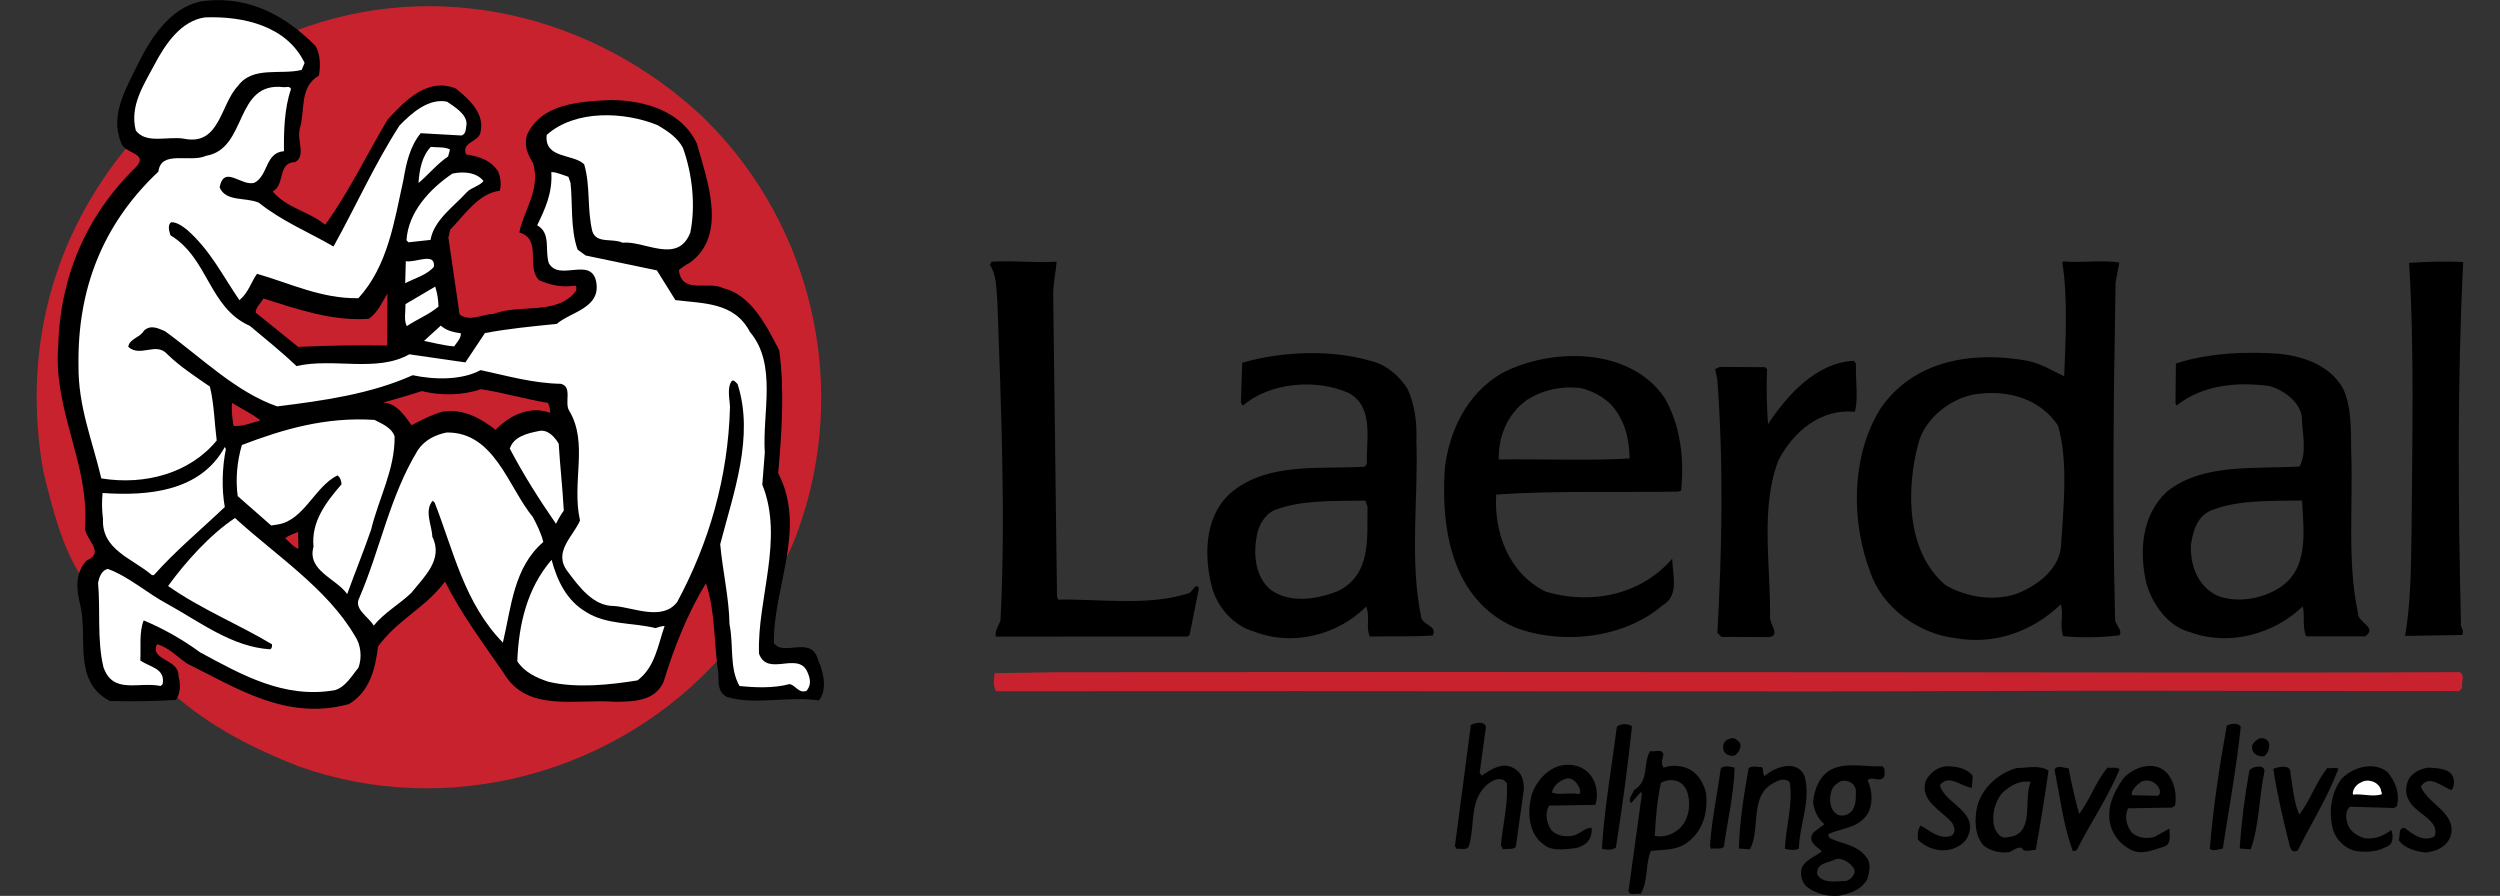
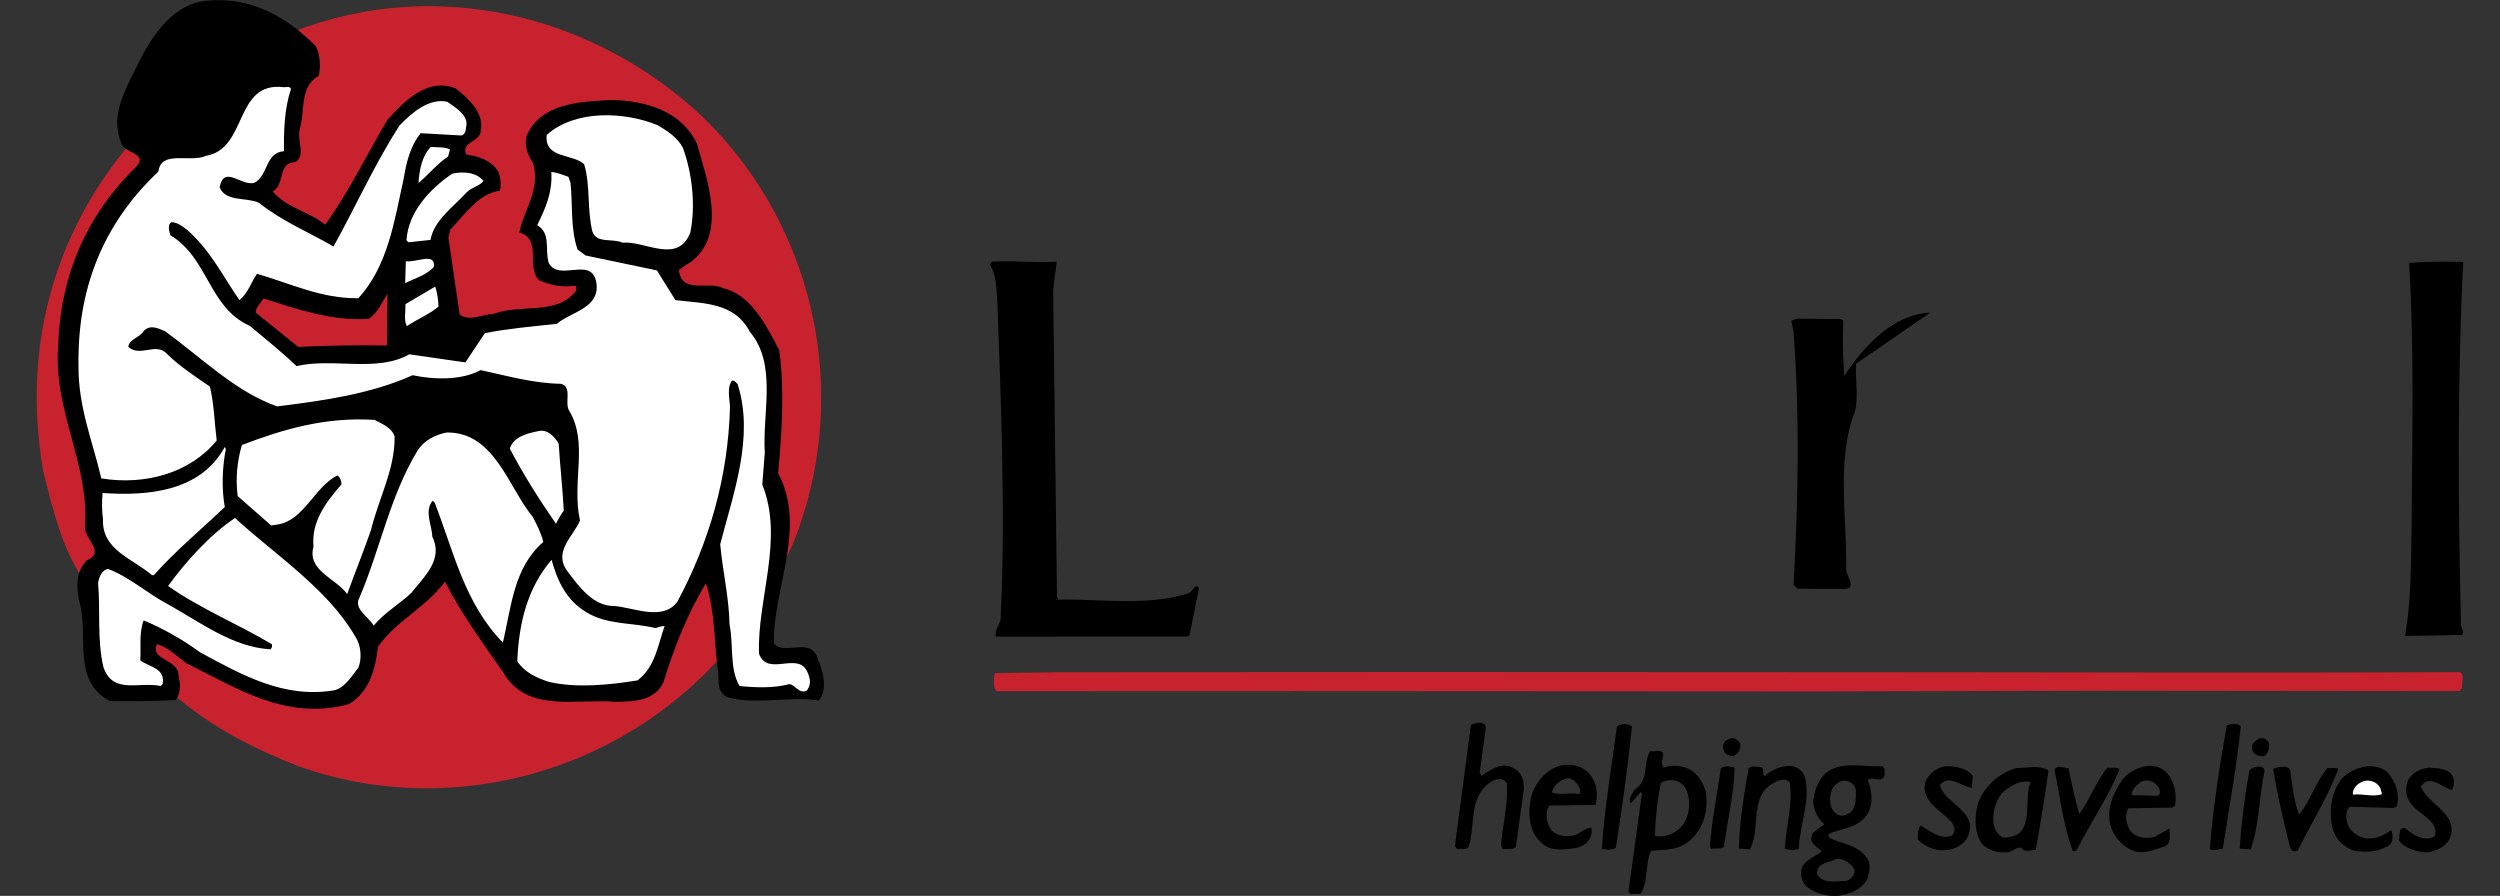
<svg xmlns="http://www.w3.org/2000/svg" version="1.1" id="Layer_1" x="0px" y="0px" viewBox="0 0 2500 895.9" style="enable-background:new 0 0 2500 895.9;" xml:space="preserve">
  <rect x="0" y="0" width="2500" height="895.9" fill="#333333" stroke="none" />
  <style type="text/css">
	.st0{fill-rule:evenodd;clip-rule:evenodd;fill:#C9222F;}
	.st1{fill-rule:evenodd;clip-rule:evenodd;}
	.st2{fill-rule:evenodd;clip-rule:evenodd;fill:#FFFFFF;}
</style>
  <g>
    <path class="st0" d="M172.1,693c5.5-17.1-9.9-30.6-22.2-41.3c-1.2-6,1.6-11.1,6.6-13.2c16,0.5,27.5,15.2,41.7,21.8   c44.7,23.6,94.6,52.2,150,33.5c23.6-14.7,17.7-44.5,33.1-64l58.4-52.8c6.9-3.2,13.1,3.6,16.3,8.5c21.1,36.4,41.3,75.8,77.1,102.7   c35.2,5.9,76.3,8.7,112-0.4c22.4-17.7,20.5-47.7,32.9-70c8.6-13.3,13.2-28.4,24.8-39.8c5.9-1.2,8.1,5.8,10.3,9.7   c6.6,20.8,6.4,45.8,9.1,67.7C617.6,773.6,448,819.7,298.3,766.2C253.8,748.6,210.1,726.9,172.1,693L172.1,693z M1819.1,691.4   l-520-0.3l-303,0.1c-3.1-4.9-2.3-12-1.5-18l66-1l372-0.2l424,0.2c199,0,403,0.9,603-0.1c6.1,2.8,1.3,10.9,2.5,15.9l-2.9,3.1   l-351-0.4L1819.1,691.4L1819.1,691.4z M777.5,572.8c5-34.2,9.7-74.3-5.3-107.9c1.9-35,5.9-70.2,1.7-108.1   c-7.7-22.8-20.3-44.4-41.8-59.7c-17.4-13.4-62.9,3.9-57-32.3c19.5-15.6,33.9-36,28.2-60.9c-3-33.9-7-67.8-38.6-86.8   c-32.6-18-81.5-15.6-116-0.5c-6.8,6.2-14.7,11.5-16.3,21.5c2.5,16.9,10.9,31.7,7.5,48.8c-1.6,15-15.1,28.5-11.7,43.3   c20.4,11.4-1.5,50.1,31.5,48c7,0.8,16-0.5,20.2,6.4c2.3,9.9-9.5,15.3-15.4,20.5c-31.8,8-64.7,11-97.5,16.9   c-5-0.8-12.1-3.6-13.3-10.6c2-34.1-30.3-75.1,4.9-103.1c9.6-12.3,22.4-18.7,34.2-27c1.2-25.1-38.4-11.9-31.2-40.1   c5.8-7.2,16.6-14.5,11.2-25.3c-5.3-9.8-14.6-21.6-25.8-25.2c-21.1-3.4-36.6,12.1-51.2,26.5l-61.8,104.9c-3.7,4.9-10.5,6.4-15.9,3.5   c-16.3-10.5-36.5-14.9-49-32.5c-1.3-11,7.4-20.2,11.1-31.4c23.8-5.7,9.1-30.3,13.7-44.4c4.5-17.1,5-34.2,18.6-47.5   c3.5-15.1-5.8-26.8-18.1-35.5l-0.1-3C437.5-24,594.7,15.3,702.8,117c101,98,142.4,245.7,104.6,383.9   C800.1,526.1,791.9,551.3,777.5,572.8L777.5,572.8z M43.4,471.9c-21.7-122.4,9.9-236.3,85.2-326.6c5.9-3.2,10.2,5.7,14.3,9.6   c1.6,21.9-23.1,30.7-33.5,49c-47,66.4-58.1,161.8-29.7,240.9c14.9,30.5,4.2,72.9,19.1,103.4c-0.6,12-15.4,18.5-16.1,30.5   C61.7,547.3,52.6,508.6,43.4,471.9L43.4,471.9z M281.5,540.7c-3.2-7.9,5.6-13.2,10.5-15.3c5-2.1,10.1,1.7,11.2,5.7   c0.2,7,1.5,15.9-4.4,19.1C290.9,551.4,285.7,546.6,281.5,540.7L281.5,540.7z" />
    <path class="st0" d="M448.8,416.7c-16-1.5-26.5,13.8-41.7,10.3c-8.2-7.8-16.5-18.5-27.6-21.2c-2-2-5.1-4.9-3.2-6.9   c22.6-12.7,48.5-18.5,76.6-13.3c14-0.4,25.8-5.8,38.8-6.2l5.2,4.9l50.3,11.5c5.1,2.8,8.3,9.7,6.4,14.8c-5.7,9.2-18.9,2.6-29.8,6.9   c-13,1.4-21.5,18.7-35.6,14.1C476,423.9,463.8,416.2,448.8,416.7L448.8,416.7z M228.1,425.3c-2.3-8.9-5.7-21.8,2.2-28.1   c13,1.6,25.2,7.2,33.5,18c3.3,7.9-5.7,10.2-9.6,12.3C246.2,429.8,233.3,434.2,228.1,425.3L228.1,425.3z M275.3,335.9   c-8.2-7.8-22.4-14.3-24.8-26.3c-0.3-8,4.6-13.1,10.5-18.3c33.2,5,62.6,19.1,97.6,20.1c15,1.6,20.9-35.6,33.5-16   c1.5,16,4.1,35.9,0.5,50c-2.9,3.1-7.9,4.2-10.8,5.3C346.6,343.7,301.4,370.1,275.3,335.9L275.3,335.9z" />
    <path class="st1" d="M315.3,45.7c5.1,7.9,5.4,20.9,3.5,30c-19.8,11.3-13.4,35.2-19.1,53.3c-2.8,12,6.4,26.9-4.5,33.1   c-18,0.3-9.6,22.2-22.5,29.4c14.3,16.8,35.3,19.4,52.5,33.2c23.5-32.4,41.9-70.7,62.3-105c17.7-19.3,40.3-42.7,68.5-31.1   c13.2,10.8,28.4,24.5,24.7,42.6c-0.8,11-19.8,10.3-14.6,23.2c12,1.8,25.1,5.6,32.3,17.5c2.1,5.9,3.2,12.9,1.3,18.9   c-20.9,2.3-35.6,24.6-49.4,38.8l-1.9,8l11.2,76.8c10.1,7.8,23-0.4,34-0.5c26.8-10.4,64,2,82.6-23.3c0-2,0.9-4-1.1-5   c-13,2.2-25-0.6-36.1-5.4c-13.2-13.8,3.4-41.1-19.7-47.7c4.6-23,21.3-42.3,13.9-69.2c-5.1-8-9.3-16.8-6.4-27.9   c14.5-32.2,52.4-33.8,84.4-35.4c34,0.5,70.2,10.9,85.7,43.6c9.6,34.8,31.5,91.5-7.1,119.1c-4,2-7.9,5.1-10.9,7.2   c2.4,25,30.1,10.5,44.3,18.3c28.1,6.5,43.6,38.3,56,62c5.6,39.9,2.4,84-1,123c28.9,55.5-5.2,114.1-4.3,170   c10.2,13.8,37.8-8.6,44.3,17.2c5.2,10.9,9.5,29.9,0.6,40c-31-4.5-63.9,5-92-3.5c-9.1-4.9-8.2-13.9-8.4-22.9   c-4.5-29.9-3-62.9-12.5-90.7c-18.5,30.3-31.9,64.5-42.4,98.7c-8.7,19.2-29.7,19.5-47.7,19.8c-40.1-3.3-88.8,11.4-112.4-29.2   c-20.5-29.7-41.9-58.3-58.4-91c-19.6,26.3-48.4,38.8-67,65c-2.6,22.1-8.3,45.1-29.1,57.5c-62.7,17-112.2-16.2-161.6-40.4   c-10.1-6.9-19.2-16.7-30.3-19.5c-7.7,16.1,22.2,14.7,21.5,31.7c2.1,8,2.3,17-2.6,24c-21,1.3-44,1.7-66,1.1   c-37.3-19.4-22-62.6-29.5-95.5c-4.2-15.9-5.5-32.9,6.3-45.1c19.9-8.3-3.4-22-1.6-34c4-64-31.9-115.4-26.9-180.5   c1.9-69,27.9-130.4,78.1-179.2c12.8-14.2-13.2-12.8-15.4-24.7c-11.4-27.8,6.1-55.1,17.7-79.3c13.5-27.2,35-59.6,69-62.1   C250.6-3.2,285.9,16.2,315.3,45.7L315.3,45.7z" />
-     <path class="st2" d="M304.6,62.9l-2.9,7c-20.9,5.3-49-4.2-63.7,16c-17.7,18.3-18,60.3-54.1,52.8c-16-2.7-37.9,5.6-48.1-8.2   c-6.4-24.9,8.3-46.1,18.9-66.3c10.7-20.2,26.3-43.4,50.2-46.8C243.9,15.9,287,26.2,304.6,62.9L304.6,62.9z" />
    <path class="st2" d="M291,89.1c-6.7,19.1-7.3,43.1-7,62.1c-18.9,1.3-15.6,24.3-29.5,31.5c-12.9,4.2-30.3-18.5-34.9,4.6   c6.2,14.9,26.1,9.6,39.2,15.4c23.3,18.6,49.5,29.2,74.7,43.8c22.4-40.3,40.7-81.6,66-121c12.8-13.2,29.5-27.5,47.6-23.8   c7.1,4.9,20.2,12.7,19.4,22.7c-0.9,4,0.1,9-4.8,11.1l-41-2.3c-10.8,13.2-14.5,30.2-17.2,46.3c-9.3,42.2-15.6,86.2-45.1,118.7   c-37,0.6-68.2-14.9-101.4-24.4c-5.8,8.1-8.7,19.2-17.6,26.3c-16.4-23.8-28.8-49.5-52.1-70.1c-5-3.9-10.1-7.8-16.1-7.8   c-4,3-1.9,9-0.8,13c38.4,23.4,38.2,72.4,79.5,90.7c15.2,12.8,32.4,26.5,46.6,40.2c36.8-8.6,80.1,6.7,112.8-11.8l56.1,8.1l19.5-29.3   c22.9-4.4,46.9-6.7,71.9-9.2c13.8-12.2,44.7-15.7,39.3-42.6c-5.4-24.9-37,0.6-47.3-18.2c-4.2-12.9,2.5-30-11.6-37.8   c7.7-16.1,15.5-32.2,14.1-53.2c5-0.1,11.1,2.8,17.1,4.7l2.1,6c2.3,19.9-0.3,46,7.1,66.8l8.1,5.9l71.2,14.9l18.5,29.7   c28.1,3.5,59,2,74.5,31.8c27.5,32.5,12.3,80.8,14.9,120.7l-2.5,32c21.9,54.6-5.2,114-3.3,169c8.4,23.8,38.9-2.7,48.3,18.2   c3.1,6.9,4.2,12.9-0.7,19c-7.9,3.1-11.1-5.8-17.1-6.7c-15.9,4.3-34.9,3.5-50,1.9c-10.3-17.9-5.7-41-10-61.8   c-0.4-26-6.8-52.9-9.3-79.9c13.2-51.2,34.3-107.5,17.4-160.2c-2-2-4.1-4.9-6-2.9c-4.9,7.1-1.7,19-1.6,26   c-1.9,70-20.8,135.3-52.8,194.8c-14.7,19.2-42.9,5.7-62.9,4c-21,0.4-35.3-19.4-46.5-34.3c-15.3-19.7,5.4-35.1,12.2-51.2   c-8.6-38.9,8.7-77.1-10.8-109.8c-5.1-7.9,3.6-24.1-8.4-26.9c-28-0.5-54.1-8.1-80.2-13.7c-18.8,10.3-46.8,9.7-67.9,5.1   c-41.7,18.7-88.6,25.4-135.5,31.2c-41.2-14.3-75.8-48.8-112.2-75.2c-7-2.9-14.1-6.8-21-0.6c-3.9,7.1-14.9,8.2-15.7,16.3   c12.2,10.8,27.9-5.4,39.1,7.4c13.2,12.8,28.4,22.5,42.5,32.3c4.3,17.9,4.6,36.9,6.8,53.9c-26.5,32.4-71.3,45.1-115.4,37.9   c-8.6-36.9-23.2-71.6-22.8-112.6c-1.2-76,23.7-141.3,79.9-194.2c2.6-22,31.9-8.5,47.7-15.8C248,148.7,233.9,81,284,87.2   C287,87.1,290,86.1,291,89.1L291,89.1z" />
    <path class="st2" d="M682.9,147.8c9.4,25.8,12.9,57.8,7.4,84.8c-12.5,32.2-45.9,7.8-67.8,10.1c-10-4.8-26,1.4-30.2-11.5   c-5.4-22.9-1.7-45-8.1-66.9c-11.1-10.8-40.1-5.3-37.5-29.4c28.6-25.5,77.6-23.3,110.8-9.8C667.6,131,677.7,137.8,682.9,147.8   L682.9,147.8z M450,149.5l-1.9,7c-10.9,7.2-19.7,18.3-29.6,26.5c0.8-13,3.5-27.1,12.4-36.2C436.9,147.7,444.9,146.6,450,149.5   L450,149.5z M483.5,181c-3.9,5.1-11.9,6.2-16.8,11.3c-12.8,14.2-32.6,27.5-36.2,47.6l-22,2.4l-2-2c1.6-28,23.2-51.4,45.9-66.7   C463.3,171.3,476.4,172.1,483.5,181L483.5,181z M433.9,266.8c-6.9,8.1-18.8,11.3-28.7,16.4l0.6-22   C415.8,263,435.6,251.7,433.9,266.8z" />
    <path class="st1" d="M1056.6,261.7c-0.8,11-3.6,22.1-3.4,34.1l3.8,300.8l1.1,3c43-0.7,89.1,6.6,129.9-6.1c4-0.1,7.8-12.1,10.9-5.2   l-9.2,46.2l-2,2l-191.9,0.1c-1.1-6,2.8-11,4.7-16.1c5.3-105.1,0.5-215.9-3.1-317.9c-1.2-13-0.4-27-7.6-37.9l2-3   C1015.6,260.3,1032.6,263.1,1056.6,261.7L1056.6,261.7z" />
    <path class="st2" d="M438.5,306.6c-9.9,8.2-20.8,12.3-31.7,19.5c-3.1-5.9-1.2-14-1.3-22l29.7-17.5   C437.3,292.7,438.4,300.7,438.5,306.6z" />
    <path class="st0" d="M387.1,345.5c-28-0.5-61,0-88.9,1.4l-42.5-34.3c-0.1-5,4.8-9.1,7.8-14.1c33.2,10.5,68.4,22.9,105.3,20.3   c8.9-6.1,13.7-17.2,18.6-25.3L387.1,345.5L387.1,345.5z" />
    <path class="st1" d="M2463.2,262c-6.1,120.1-5,248-2.2,364c1.1,3,3.1,6,1.1,9l-57,0.9c5.5-32.1,5.9-65.1,6.4-101.1   c0.6-89,3-185-2.4-271.9C2427.2,261.6,2445.2,261.3,2463.2,262L2463.2,262z" />
-     <path class="st2" d="M460.9,333.3c0.1,5-3.9,9.1-6.8,13.1c-10-0.8-21-3.7-30.1-5.5l16.8-15.3C445.9,330.5,453.9,332.4,460.9,333.3z   " />
-     <path class="st1" d="M1856,363.8c-0.7,16,2.6,34.9-1.2,48c-34-3.5-61.6,20-76.2,48.2c-18.2,46.3-8.3,103.1-8.5,155.1   c-1.9,8,11.3,19.8-0.7,22l-48-0.2l-4-4c4.6-85,6.3-167-0.1-253.9c-1-3-1.1-6-2.2-10l5-2.1l45,0.3l2,2c-0.8,15-0.4,38,0.9,55   c18.5-28.3,48-61.7,86-63.4L1856,363.8L1856,363.8z" />
-     <path class="st0" d="M548.1,402.9c1,3,2.1,6,2.1,10c-20.1-7.7-40.9,2.6-54.7,16.9c-15.2-11.8-32.4-21.5-53.3-18.1   c-10.9,3.2-20.9,8.4-30.8,13.5c-6.1-8.9-15.4-22.7-28.4-22.5c11-3.2,25.9-7.4,38.8-11.6c19.1,4.7,41,4.4,58.9-1.9   C503.9,392.6,525,399.2,548.1,402.9L548.1,402.9z M260.4,420.5c-9,2.2-17.9,6.3-26.9,5.4c-1.1-7-2.3-16-1.4-23   C241.2,408.8,252.3,413.6,260.4,420.5L260.4,420.5z" />
+     <path class="st1" d="M1856,363.8c-0.7,16,2.6,34.9-1.2,48c-18.2,46.3-8.3,103.1-8.5,155.1   c-1.9,8,11.3,19.8-0.7,22l-48-0.2l-4-4c4.6-85,6.3-167-0.1-253.9c-1-3-1.1-6-2.2-10l5-2.1l45,0.3l2,2c-0.8,15-0.4,38,0.9,55   c18.5-28.3,48-61.7,86-63.4L1856,363.8L1856,363.8z" />
    <path class="st2" d="M394.6,436.3c0.5,33-16,62.2-23.5,93.4c-7.6,22.1-16.3,43.2-23.9,64.4c-11.2-15.8-40.4-23.4-33.7-47.4   c-2.4-25,12.3-44.2,28-62.4c-0.1-3-1.1-7-4.1-8.9c-22.8,11.4-33.3,44.6-59.2,49l-7,1.1l-33.5-29.4c-2.3-17-0.6-35,4.2-51.1   c40.8-15.6,83.5-28.3,132.6-25.1C381.4,423.5,391.5,427.4,394.6,436.3L394.6,436.3z M532.9,517.1c4.1,7.9,8.2,15.9,10.4,24.9   c-29.6,25.5-31.9,64.5-40.4,100.6c-38.6-39.4-49.5-92.2-68.2-139.9l-2-2c-8.8,10.2-0.6,25-0.4,36c11.4,22.8-8.3,40.2-21.1,56.3   c-11.8,11.2-26.7,19.5-37.5,32.6c-5.1-8.9-20.3-16.6-14.4-27.7c21.2-49.3,30.3-101.4,58.6-147.9c6.8-10.1,17.7-15.3,28.7-17.5   C494.5,431.7,508.4,487.5,532.9,517.1L532.9,517.1z M558.7,443.7c1.4,23,3.7,41.9,5.1,66.9c-3,4.2-5.6,8.6-7.8,13.2   c-16.4-23.7-32.8-49.5-46.2-75.2c3.8-12.1,17.8-15.3,28.7-17.5C547.5,428.9,554.6,436.7,558.7,443.7L558.7,443.7z M225.9,449   c-3.7,18.1-4.4,40.1-1.1,58c-24.6,23.4-49.3,43.8-70.9,68.1l-2,0C132.7,558.5,101.5,550,103,519c-1.1-8.6-1.3-17.3-0.4-26   c46,3.2,97.9-1.6,122.2-46L225.9,449L225.9,449z" />
    <path class="st2" d="M354.9,635.9c6.1,8.9,7.3,21.9,3.5,31.9c-6.8,8.1-12.7,19.2-23.6,22.4c-50.8,8.8-93.2-15.5-134.6-37.8   c-17.5-12.8-36.5-23.6-56.5-32c-4.8,12-2.6,27-3.4,40c9.1,6.8,25.1,7.6,22.4,23.6l-2,2c-22.1-4.6-47.9,8.8-57.3-19   c-6.4-26.9-2.9-57-5.3-83.9c0.9-6,3.8-13,9.7-14.2c21.1,7.7,39.4,24.4,59.6,35.1c33.3,18.4,64.7,42.9,102.7,45.3c2-1,2-3,1.9-5   c-34.3-20.5-70.5-34.9-103.9-58.3c17.6-24.3,42.2-51.6,66.9-68C275.6,555.2,327.1,588.4,354.9,635.9L354.9,635.9z" />
-     <path class="st0" d="M298.4,548.9c-5-1.9-10.1-7.8-13.2-10.8c4-3,7.9-4.1,12.9-6.2L298.4,548.9z" />
-     <path class="st1" d="M2115.6,282.6l3.7-20.1c-18.1-2.7-38,0.6-56-1.1l-1,1c5.6,34.9,3.3,77.9,1.9,113.9   c-12.1-5.8-23.2-12.6-36.3-15.4c-54.2-10.1-114-1.1-147.2,47.4c-29.3,46.5-30.2,112.4-10.3,164.1c11.6,34.8,47.9,61.2,84,65.6   c40.1,7.3,77.8-6.3,106.4-33.7c3.2,11-1.6,21,2.5,31.9c18,1.7,38,1.4,56-0.9c3.9-5.1-4.1-9.9-4.2-15.9   C2112.3,508.6,2113.5,396.6,2115.6,282.6L2115.6,282.6z M2060.9,547.4c-2.6,23-25.3,39.4-45.2,46.7c-22.9,7.4-49.9,2.8-70.1-8.9   c-39.5-33.4-39.5-95.4-27.3-141.5c6.6-26.1,34.3-47.5,61.2-50c30.9-3.5,61.1,6,78.5,31.8C2068.6,462.3,2063.3,508.4,2060.9,547.4   L2060.9,547.4z M1421.3,617.7c-12-57.8-2.9-117.9-4.9-176.9c0.7-18-1.6-36-8.8-51.8c-7.2-11.9-20.4-23.7-34.4-27.4   c-40.2-12.3-90.1-10.6-131,1.1l-1.3,40l2,3c26.6-23.4,73.6-27.2,105.8-12.7c25.2,13.6,17.7,45.7,18.1,70.7l-1.9,3   c-44.9,2.7-95-4.5-131.6,24.1c-28.6,22.5-29.9,63.5-21.4,96.3c5.3,19.9,21.6,38.6,41.7,44.3c39.2,15.4,84,3.6,112.6-24.8   c4.2,10.9-0.7,19,3.5,29.9c22-0.4,44,0.3,63-1C1437.4,625.4,1423.4,625.7,1421.3,617.7z M1337.9,591.1c-20.9,8.3-48.8,12.8-68-1.9   c-15.2-13.8-16.6-35.7-12.9-54.8c1.9-9,7.7-20.1,17.6-24.3c26.8-10.4,59.8-9,90.8-9.5l2.1,6C1367,537.6,1371.6,574.6,1337.9,591.1z    M1501.3,373.5c-34.7,20.5-52.1,57.8-56.5,94.9c-4,61,7.1,130.8,69.6,158.8c47.3,18.2,109.2,11.2,147.6-21.4   c17.8-10.3,10.5-30.2,10.2-47.1c-31.4,36.5-81.2,46.3-126.4,33c-37.3-18.4-51.9-59.1-49.6-97.2c59.9-4,121.9-1.9,181.9-2.9l3-1   c3.5-33-1.1-66-16.5-92.7C1629.8,346.4,1549.9,347.7,1501.3,373.5L1501.3,373.5z M1498.7,459.5c-0.3-23,8.3-45.1,28-59.4   c15.9-10.2,34.8-14.5,54.8-11.9c14.1,3.8,28.2,11.6,36.4,25.4c8.2,12.9,11.4,27.8,11.7,44.8C1590.7,461,1541.7,458.8,1498.7,459.5z    M2357.9,612.6c-10.9-51.9-4.7-105.9-6.7-161.9c-0.3-22,0.3-44-8-61.9c-13.4-23.8-39.5-32.3-63.5-35c-33-2.5-72-0.8-103.8,9.7   l-0.4,40l1.1,2c25.7-20.4,59.6-23.9,92.7-19.5c14.1,3.8,30.2,15.5,32.5,30.5c0.2,16,5.6,34.9-2.2,50c-46,2.7-97-3.4-132.6,25.1   c-25.6,23.4-28,60.4-20.5,92.3c6.3,20.9,21.7,42.7,43.7,48.3c39.2,14.4,84,1.7,112.6-25.8c2.2,9-0.7,21,3.4,29.9l59,0   C2378.1,627.3,2357.1,622.6,2357.9,612.6L2357.9,612.6z M2277.6,588.9c-16.8,10.3-42.8,14.7-61.9,6c-18.1-9.7-25.5-29.6-24.8-49.6   c1.8-14,6.5-30.1,21.4-35.3c26.8-10.4,58.8-8.9,89.8-9.5C2303.7,532.5,2309.3,570.4,2277.6,588.9L2277.6,588.9z" />
    <path class="st2" d="M586.4,612.2c20.2,12.7,46.1,10.3,69.2,15.9c3-1,6-2.1,9-2.1c-6.7,19.1-9.4,41.1-27.1,54.4   c-27.9,4.5-60.9,8-88.9,1.4c-12.1-3.9-24.2-9.6-31.3-20.5c1.4-37,9.8-73.1,34.3-101.5C556.9,579.7,566.2,600.5,586.4,612.2   L586.4,612.2z" />
    <path class="st1" d="M1486,726.6l-6.3,46.1l2,3c8.9-6.1,20.8-14.3,31.9-7.5c8.1,3.9,10.2,11.9,10.3,20.8l-8.1,58.1   c-4,3.1-8.9,1.1-12.9,2.2l-2-4c1.7-20,7.3-40.1,6-62.1c-5.1-6.9-12.1-3.8-17-0.7c-21.7,15.4-14.3,42.3-21,63.4c-1.9,5-8,2.1-12,3.1   l-2-2.9l16-121.2C1475,722.8,1483.9,720.7,1486,726.6L1486,726.6z M1632,726.3c-4.4,42.1-9.7,80.2-16.1,121.2   c-3.9,3.1-10,2.2-14,1.3c2.4-40.1,9.7-81.1,15-122.2C1620.9,723.5,1627.9,723.3,1632,726.3z M2240.8,726.5   c-4.3,41-11.7,81.1-18,122.2c-4,0.1-9,3.1-13,0.2c3.3-41,9.7-83.2,17-123.3C2230.7,723.6,2237.7,722.5,2240.8,726.5L2240.8,726.5z    M1740.2,743.5c1.1,5-1.9,10-5.8,12.1c-4.9,1.1-11-1.9-11.1-6.8c-1.1-5,1.9-9,6.8-10.1C1734.1,736.6,1738.2,740.6,1740.2,743.5   L1740.2,743.5z M2269.1,746c0.1,3.9-1.7,7.7-4.8,10.1c-5,1.1-12-1.8-12.1-7.8c-1.1-4,2.9-7.1,5.8-9.1   C2262.9,736.1,2270,740,2269.1,746z M1734.6,767.6c-0.6,26-7.1,53.1-10.7,79.1c-2.9,3.1-9,1.1-12.9,2.2l-1-3   c1.6-26,7.2-51,10.7-77.1C1723.5,764.8,1730.6,766.7,1734.6,767.6L1734.6,767.6z M1804.7,776.5c6.4,24.9-5.2,47.1-5.8,72.1   c-4,2.1-10,1.2-14,0.2c0.7-21,8.3-44.1,4.9-66.1c-3.1-4.9-11-2.8-14-0.8c-27.8,12.4-14.3,46.2-25.9,67.4l-11-0.8   c0.6-27,5.1-54.1,9.7-80.2c2.9-3,9-1.2,12.9-1.2c3.1,1.9,0.1,6,3.2,8.9C1774.6,767,1797.4,758.6,1804.7,776.5L1804.7,776.5z    M1972.7,775.8l-0.8,12c-10.1-0.8-23.3-14.6-32-2.5c5.3,18.9,39.4,26.3,27.8,51.5c-3.9,8.1-12.8,12.2-20.8,13.3   c-10.9,1.2-21-2.7-29.1-10.5c-0.1-5-0.2-10,2.8-14c9.1,4.8,18.2,13.8,30.1,10.5c6-3.1,3.8-10.1,0.8-14   c-10.2-11.8-32.3-21.5-25.7-41.5c3.9-7.1,10.8-13.2,19.8-14.3C1955.5,766.1,1966.5,767.9,1972.7,775.8L1972.7,775.8z M2068.5,768.2   c3.2,16,6.5,30.9,10.7,45.8c10.8-14.2,16.5-32.3,28.3-46.4c4,0.9,9-1.2,12,1.8c-11.5,28.2-29.1,53.4-42.7,80.6c-1,1-3,1-4,1.1   c-9.5-25.8-12.9-54.8-18.3-81.7C2058.4,764.4,2063.5,768.3,2068.5,768.2L2068.5,768.2z M2264.5,771.1c-5.6,26.1-5.1,54.1-13.8,78.2   l-11-0.8c1.7-26.2,5-52.3,9.7-78.2C2252.4,766.3,2264.4,764.1,2264.5,771.1L2264.5,771.1z M2290.5,773.6c2.3,14,3.5,28.9,8.7,40.9   c10.8-13.2,16.5-32.2,28.2-46.5c3,0.9,8-1.1,11,0.8c-10.6,28.2-27.1,54.5-40.7,81.7c-8.9,4.1-8.2-8.9-10.3-13.9   c-5.3-21.9-10.7-44.8-14.1-67.8C2278.4,766.8,2291.4,763.7,2290.5,773.6z M2387.5,772.1c8.2,9.9,12.3,20.8,9.5,33.9l-3,2l-44-1.3   c-5.9,5.1-3.7,14.1-1.7,19c3.1,6.9,10.1,10.9,17.2,12.7c11,0.8,18.9-3.3,25.8-8.4c2.2,6,2.3,15-5.7,17.1   c-8.9,5.2-21.9,5.4-31.9,3.5c-9.4-3.2-16.9-10.4-20.3-19.7c-5.3-17.9-2.6-37.9,8.2-52.1C2353.4,766.6,2374.3,761.3,2387.5,772.1   L2387.5,772.1z M2453.6,779c1,4,0.1,8-1.8,11.1c-10.1-2.9-22.2-16.6-31-3.5c7.3,17.9,36.4,26.4,29.8,49.5   c-3.8,11.1-14.7,15.2-24.7,16.4c-10-0.8-22.1-4.6-27.2-12.5c1.9-4-1.2-12,5.8-12.1c8.1,5.9,18.2,14.7,30.1,8.5   c5.8-17-20.3-22.6-26.5-37.5c-3.1-6-2.2-14,0.7-20c4.9-7.1,11.9-10.2,19.8-11.3C2437.4,768.3,2451.4,768.1,2453.6,779L2453.6,779z" />
    <path class="st2" d="M2380.8,789.2c0,2,1.1,3,1.1,5c-8.9,3.1-18.9-0.7-28.9,0.4c-1.1-4,2.8-10,7.8-12.1   C2367.6,778.4,2377.6,781.2,2380.8,789.2L2380.8,789.2z" />
    <path class="st1" d="M1689.6,769.3c-8-3.9-18.1-4.7-26-1.6c-3.1-4.9-1.1-8-0.2-13c-1.1-7-9.1-1.9-13.1-3.8   c-7.8,12.1-0.5,30-16.4,39.2c-0.9,4-6.8,9.1-2.8,13l9.8-11.2l1,2l-13.4,97.2c1.1,5,7,1.9,12.1,2.8c7.8-12.1,4.5-30.1,10.3-43.1   c12-1.2,24-0.4,33.9-6.6c17.8-11.3,23.5-31.4,21.2-51.4C1703.9,784.1,1698.7,774.2,1689.6,769.3L1689.6,769.3z M1679.6,828.5   c-6.9,6.1-15.9,9.2-24.8,7.4c0.7-16,2.4-36,6.1-53.1c8.9-5.1,21.9-3.3,26.1,8.6C1691.2,803.3,1689.4,819.3,1679.6,828.5   L1679.6,828.5z M1561.6,765.4c-15,3.2-26.7,17.4-30.5,31.5c-3.7,17-2.4,37,12.8,47.8c8.1,6.8,21.1,4.6,32,3.4   c9-2.1,16.9-8.2,15.7-20.2c-5-0.9-10.9,5.2-16.8,7.3c-8,2.1-17,1.2-23.1-4.6c-5.1-6.9-7.3-17.9-2.4-25l46-0.7   c2.9-8.1,1.7-19.1-2.4-26C1586.6,767,1573.5,763.2,1561.6,765.4L1561.6,765.4z M1579,794.1c-9-1.9-19.9,1.4-27-1.6   c0.9-7,8.8-13.1,15.8-14.2c6-0.1,10.1,5.8,12.1,10.8C1580,791.1,1581,793.1,1579,794.1L1579,794.1z M1882.5,766.2   c-18,1.3-43.1-6.3-57.8,8c-6.9,7.1-10.7,17.1-11.6,28.2c1.1,8,4.3,16,11.3,21.8l-10.9,8.2c-6.8,9.1,3.2,14,8.3,18.9   c-6,5.1-13.9,7.2-18.8,14.3c-3.9,6-1.7,16,3.4,20.9c9.1,6.9,19.1,9.7,31.1,9.5c11.9-2.2,22.9-5.4,29.7-16.5c1.9-6,3.8-14.1,0.7-20   c-7.2-11.9-19.2-14.7-31.3-18.5c-3-1.9-9-1.8-8.1-6.9c12.9-6.2,28.9-5.4,38.7-19.6c5.8-9.1,5.6-23.1,0.5-34c2.9-4.1,8-0.2,13-1.2   c4.9-1.1,3.9-6.1,3.8-10.1L1882.5,766.2L1882.5,766.2z M1836,859c7-1.2,14.1,3.8,18.1,9.7c2.1,6-3.8,11.1-7.8,12.2   c-9,0.2-23.9,3.3-29.1-6.6C1816.1,862.3,1829.1,863.1,1836,859L1836,859z M1852.2,810.7c-3.9,4-8.9,6.1-14,4.2   c-8-3.9-9.2-13.9-7.3-21.9c0.9-6,5.8-10.1,10.8-12.1c7-1.1,13,2.8,14.1,8.8C1856,797.7,1856.1,804.7,1852.2,810.7z M2016.5,768.1   c-18.9,5.3-34.7,20.5-39.4,38.6c-2.8,13-2.5,29.1,6.6,38.9c6.1,4.9,15.1,7.7,25.1,6.6c4-1.1,8.9-6.1,13-4.2c2,4.9,10,1.8,14,1.8   c4.6-26.1,9.1-53.2,12.7-79.2C2039.4,764.7,2027.5,767.9,2016.5,768.1L2016.5,768.1z M2007.6,837.2c-6.9,2.2-11.1-4.8-13.2-9.8   c-3.2-12.9,0.6-25,7.4-34.1c7.9-7.1,16.8-13.2,28.8-11.5C2023,801,2035.6,834.7,2007.6,837.2z M2166.6,772.6   c-12.2-12.8-34.1-5.4-43.9,6.7c-9.8,14.1-17.5,31.3-11.2,49.2c4.1,9.9,10.2,16.8,20.3,21.7c10.1,4.9,22-0.4,31.9-3.5   c8-2.1,5.8-12.1,5.7-18.1l-14.9,8.3c-8,2.1-17,1.2-23-4.6c-5.1-6.9-7.3-15.9-3.4-24l44-0.7l3-2   C2176.9,794.5,2174.7,781.5,2166.6,772.6L2166.6,772.6z M2157.9,795.8l-26-0.6c-1.1-4.9,4.8-10.1,8.8-13.2c8-4.1,17,0.7,19.2,8.7   C2159.9,792.8,2159.9,794.7,2157.9,795.8z" />
  </g>
</svg>